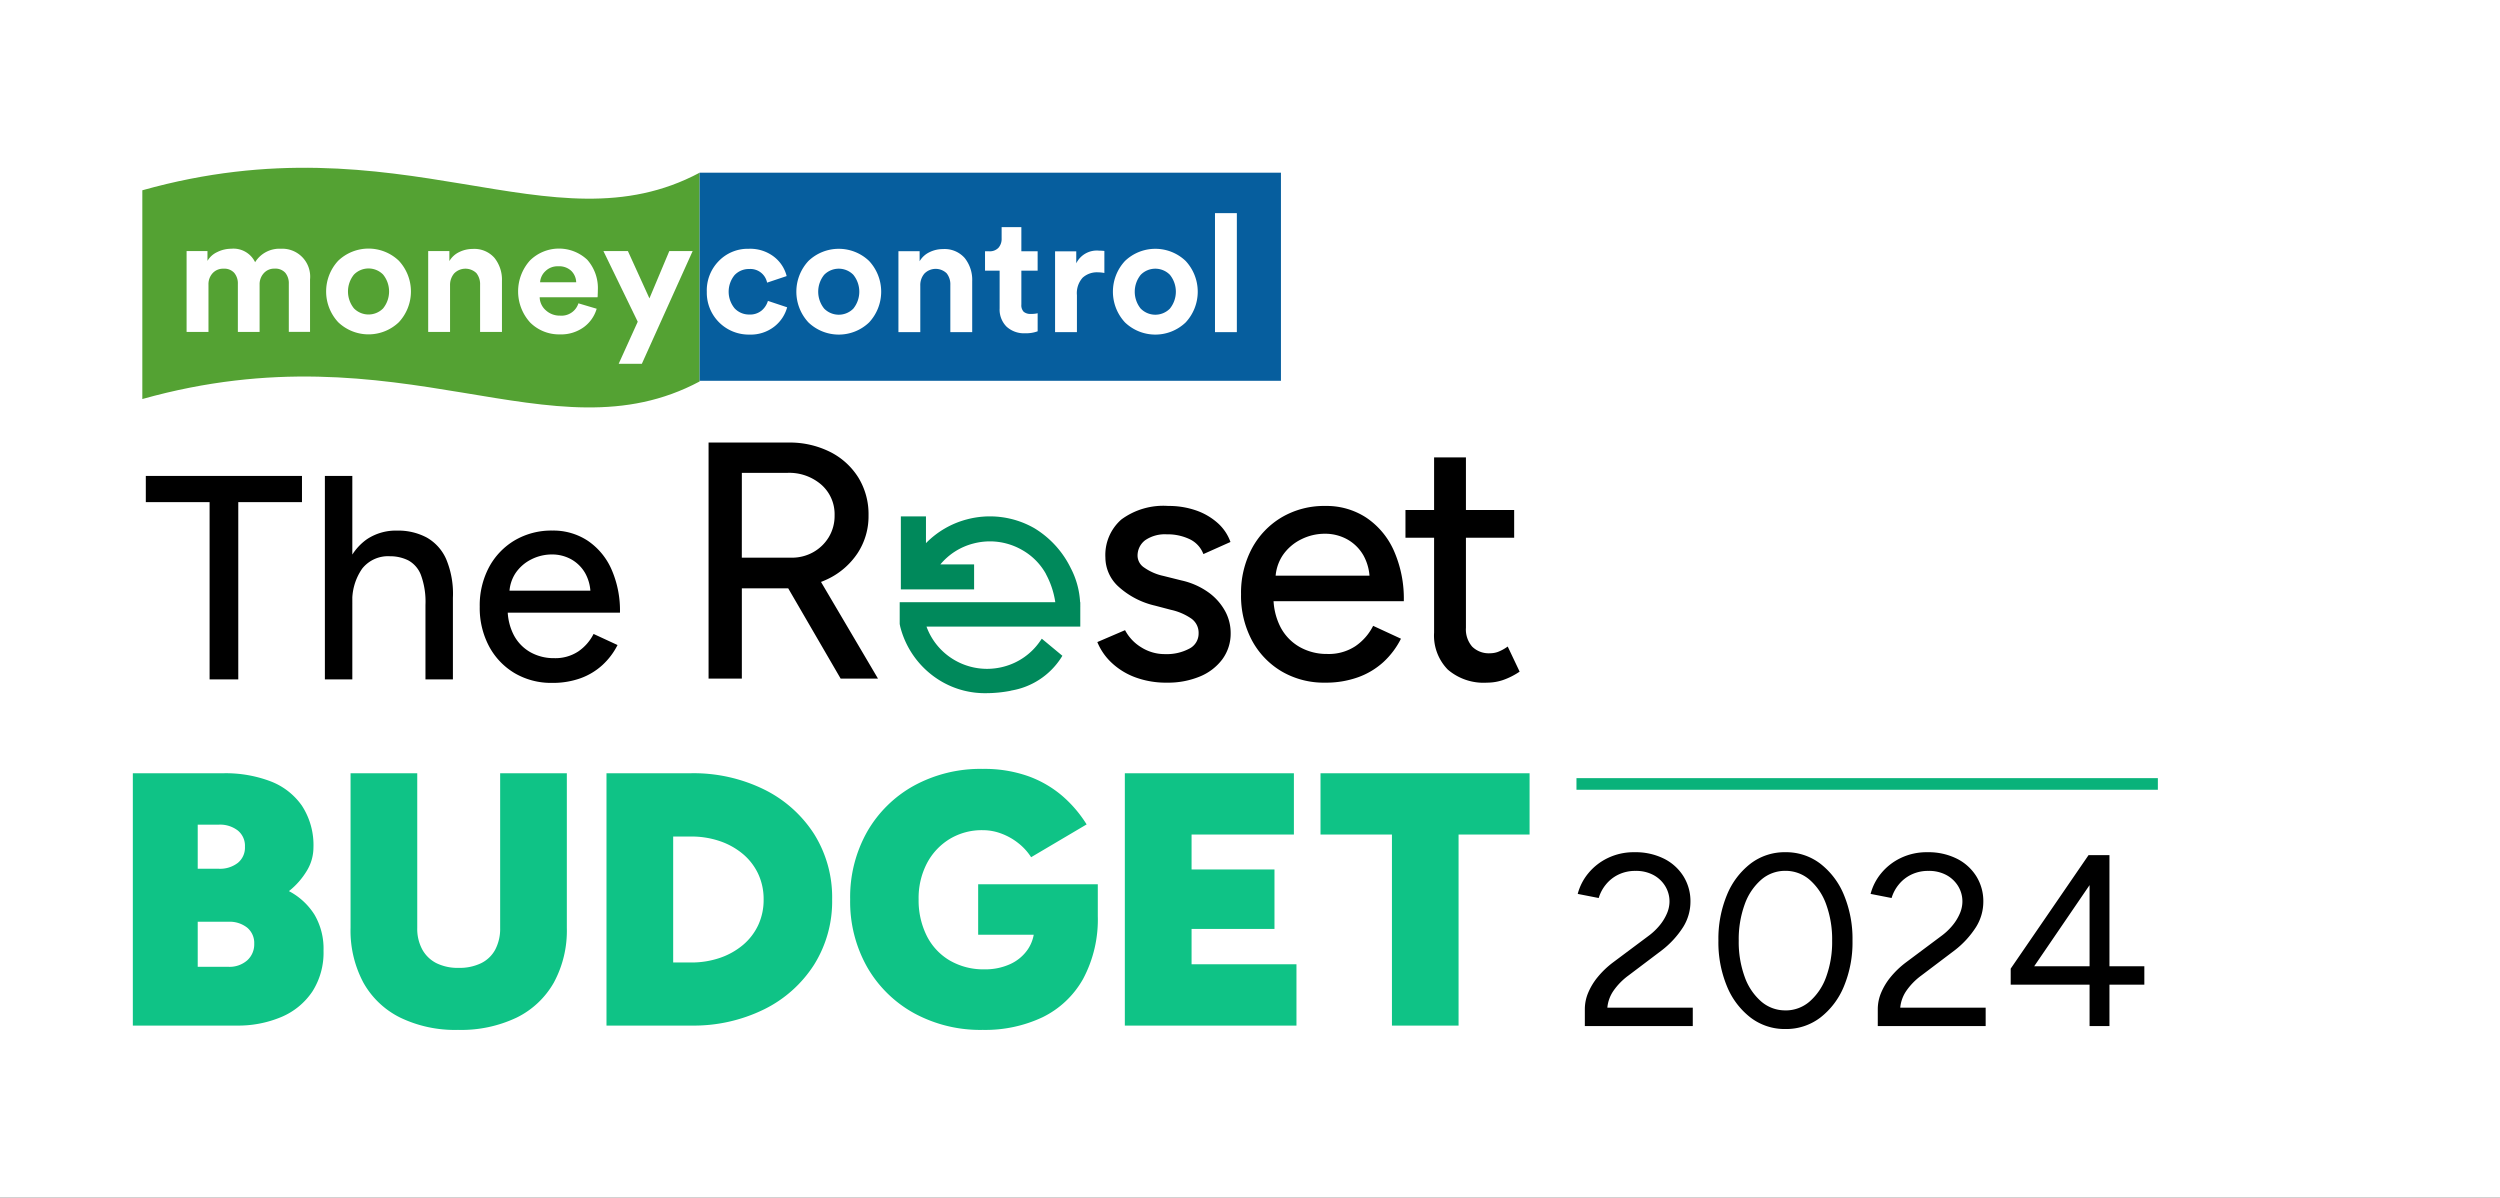
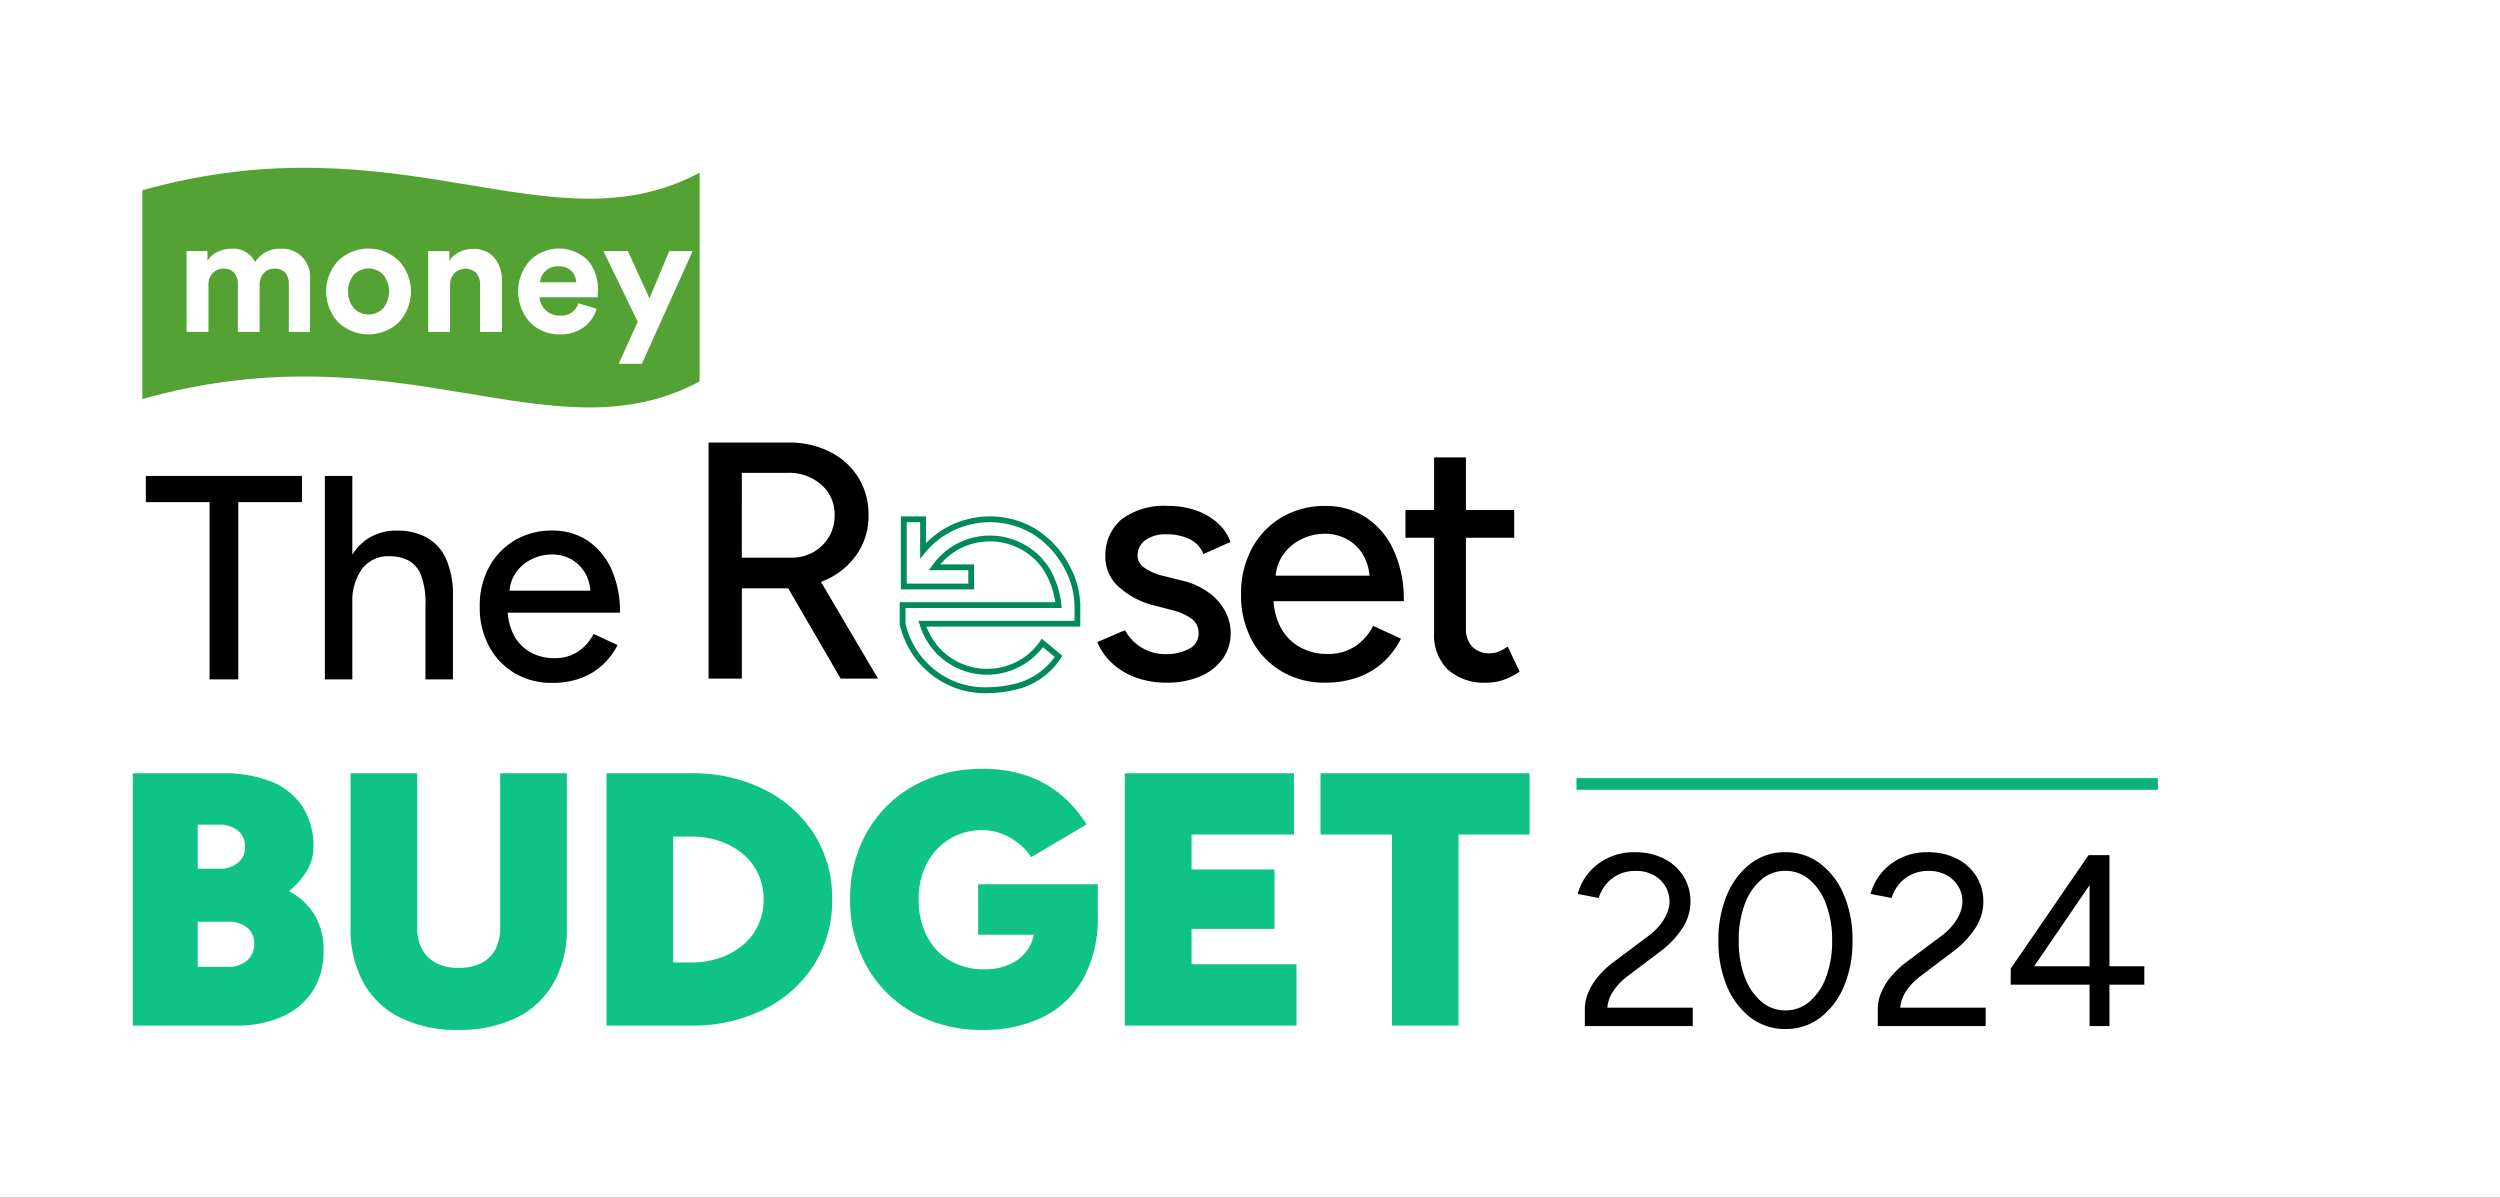
<svg xmlns="http://www.w3.org/2000/svg" width="215" height="103" viewBox="0 0 215 103">
  <rect x="0" y="0" width="215" height="103" fill="#333333" stroke="none" />
  <defs>
    <clipPath id="clip-Budget_Logo">
      <rect width="215" height="103" />
    </clipPath>
  </defs>
  <g id="Budget_Logo" clip-path="url(#clip-Budget_Logo)">
    <rect width="215" height="103" fill="#fff" />
    <g id="Group_26" data-name="Group 26" transform="translate(-289.452 -65.571)">
      <g id="Group_22" data-name="Group 22" transform="translate(299.016 80)">
        <path id="Path_11" data-name="Path 11" d="M5.785,0V-15.247H.3V-17.5H13.73v2.253H8.252V0ZM15.7,0V-17.5h2.36V0ZM24.35,0V-6.4h2.36V0Zm0-6.4a6.672,6.672,0,0,0-.394-2.587,2.4,2.4,0,0,0-1.081-1.247A3.5,3.5,0,0,0,21.3-10.59a2.837,2.837,0,0,0-2.388,1.058,4.8,4.8,0,0,0-.849,3.043H17.054a8.913,8.913,0,0,1,.582-3.4,4.721,4.721,0,0,1,1.67-2.159,4.475,4.475,0,0,1,2.6-.748,5.211,5.211,0,0,1,2.552.595,3.964,3.964,0,0,1,1.675,1.863,7.708,7.708,0,0,1,.577,3.318V-6.4ZM35.246.3a6.187,6.187,0,0,1-3.229-.838,5.92,5.92,0,0,1-2.2-2.312,7.023,7.023,0,0,1-.8-3.4,6.984,6.984,0,0,1,.8-3.4,5.948,5.948,0,0,1,2.215-2.312,6.208,6.208,0,0,1,3.232-.837,5.371,5.371,0,0,1,3.024.863,5.766,5.766,0,0,1,2.049,2.447,8.793,8.793,0,0,1,.74,3.75h-10.1l.444-.391a4.811,4.811,0,0,0,.521,2.311A3.635,3.635,0,0,0,33.369-2.34a4.083,4.083,0,0,0,2.044.513A3.579,3.579,0,0,0,37.5-2.409a4,4,0,0,0,1.307-1.5l2.062.954a6.022,6.022,0,0,1-1.3,1.721A5.6,5.6,0,0,1,37.688-.1,7.021,7.021,0,0,1,35.246.3ZM31.568-7.251l-.47-.379H39l-.458.391a3.693,3.693,0,0,0-.458-1.9,3.151,3.151,0,0,0-1.207-1.192,3.389,3.389,0,0,0-1.664-.413,3.9,3.9,0,0,0-1.741.413A3.552,3.552,0,0,0,32.1-9.145,3.25,3.25,0,0,0,31.568-7.251Z" transform="translate(2.676 43.999)" />
        <path id="Path_12" data-name="Path 12" d="M1.86,0V-21.7H9.672a10.883,10.883,0,0,1,4,.682A5.823,5.823,0,0,1,16.4-18.91a6.209,6.209,0,0,1,.992,3.627,3.849,3.849,0,0,1-.558,1.953,6.492,6.492,0,0,1-1.55,1.767,5.739,5.739,0,0,1,2.2,2.03,5.767,5.767,0,0,1,.775,3.085A6.2,6.2,0,0,1,17.3-2.929,6.015,6.015,0,0,1,14.648-.744,9.572,9.572,0,0,1,10.757,0ZM7.44-5.053h2.635A2.305,2.305,0,0,0,11.7-5.611a1.855,1.855,0,0,0,.6-1.426,1.714,1.714,0,0,0-.6-1.38,2.437,2.437,0,0,0-1.628-.511H7.44Zm0-8.432H9.269a2.5,2.5,0,0,0,1.612-.5,1.685,1.685,0,0,0,.62-1.395,1.685,1.685,0,0,0-.62-1.4,2.5,2.5,0,0,0-1.612-.5H7.44ZM29.822.372a10.844,10.844,0,0,1-4.96-1.054A7.366,7.366,0,0,1,21.684-3.7a9.479,9.479,0,0,1-1.1-4.7V-21.7h5.735V-8.4a3.751,3.751,0,0,0,.434,1.86,2.866,2.866,0,0,0,1.225,1.178,4.156,4.156,0,0,0,1.906.4,4.254,4.254,0,0,0,1.922-.4,2.756,2.756,0,0,0,1.225-1.178,3.864,3.864,0,0,0,.418-1.86V-21.7h5.735V-8.4a9.373,9.373,0,0,1-1.116,4.7A7.442,7.442,0,0,1,34.86-.682,11.091,11.091,0,0,1,29.822.372ZM42.594,0V-21.7h7.254a13.73,13.73,0,0,1,6.309,1.4,10.736,10.736,0,0,1,4.293,3.828A10.246,10.246,0,0,1,62-10.85a10.267,10.267,0,0,1-1.55,5.611A10.7,10.7,0,0,1,56.157-1.4,13.73,13.73,0,0,1,49.848,0Zm5.735-5.425h1.519a7.528,7.528,0,0,0,2.511-.4,6.186,6.186,0,0,0,1.984-1.116,5.007,5.007,0,0,0,1.3-1.7,5.122,5.122,0,0,0,.465-2.2,5.122,5.122,0,0,0-.465-2.2,5.007,5.007,0,0,0-1.3-1.7,6.186,6.186,0,0,0-1.984-1.116,7.528,7.528,0,0,0-2.511-.4H48.329ZM74.958.372a11.908,11.908,0,0,1-5.921-1.441,10.472,10.472,0,0,1-4.03-3.968A11.424,11.424,0,0,1,63.55-10.85a11.424,11.424,0,0,1,1.457-5.813,10.472,10.472,0,0,1,4.03-3.968,11.908,11.908,0,0,1,5.921-1.442,11.259,11.259,0,0,1,3.891.62,9.385,9.385,0,0,1,2.929,1.69A10.7,10.7,0,0,1,83.886-17.3l-4.774,2.821a4.871,4.871,0,0,0-1.1-1.209,5.343,5.343,0,0,0-1.457-.822,4.542,4.542,0,0,0-1.6-.294,5.349,5.349,0,0,0-2.852.76,5.371,5.371,0,0,0-1.953,2.092,6.475,6.475,0,0,0-.713,3.1,6.838,6.838,0,0,0,.682,3.1A5.113,5.113,0,0,0,72.09-5.611a5.745,5.745,0,0,0,3.022.775,5.138,5.138,0,0,0,2.2-.45,3.673,3.673,0,0,0,1.519-1.271,3.311,3.311,0,0,0,.558-1.907l5.456-1.023A10.832,10.832,0,0,1,83.576-4,8.042,8.042,0,0,1,80.089-.713,11.532,11.532,0,0,1,74.958.372Zm-.4-8.184v-4.34H84.847v3.193L81.592-7.812ZM87.172,0V-21.7h14.539v5.27h-8.8v3.007h7.13v5.115h-7.13V-5.27h9.021V0Zm22.971,0V-16.43H104V-21.7h17.98v5.27h-6.107V0Z" transform="translate(0 73.77)" fill="#0fc386" />
        <path id="Path_13" data-name="Path 13" d="M1.207,0V-1.47a3.639,3.639,0,0,1,.278-1.374A5.419,5.419,0,0,1,2.3-4.2,7.654,7.654,0,0,1,3.619-5.467L6.664-7.742a5.33,5.33,0,0,0,.947-.884,4.209,4.209,0,0,0,.644-1.031A2.623,2.623,0,0,0,8.488-10.7a2.521,2.521,0,0,0-.362-1.328,2.656,2.656,0,0,0-1.01-.959,3.122,3.122,0,0,0-1.536-.359,3.3,3.3,0,0,0-1.509.329A3.16,3.16,0,0,0,3-12.154a3.319,3.319,0,0,0-.6,1.139L.595-11.368a4.61,4.61,0,0,1,.9-1.762,4.917,4.917,0,0,1,1.687-1.323,5.122,5.122,0,0,1,2.287-.5,5.486,5.486,0,0,1,2.548.557,4.169,4.169,0,0,1,1.673,1.516,4.044,4.044,0,0,1,.6,2.177,4.131,4.131,0,0,1-.627,2.184,7.88,7.88,0,0,1-1.834,2L4.953-4.347A5.575,5.575,0,0,0,3.661-3.024a3.039,3.039,0,0,0-.518,1.442H10.49V0ZM18.459.252A4.839,4.839,0,0,1,15.47-.725a6.493,6.493,0,0,1-2.037-2.688,9.859,9.859,0,0,1-.739-3.938,9.861,9.861,0,0,1,.738-3.938,6.5,6.5,0,0,1,2.033-2.688,4.825,4.825,0,0,1,2.986-.977,4.849,4.849,0,0,1,2.995.977,6.506,6.506,0,0,1,2.039,2.688,9.836,9.836,0,0,1,.741,3.938,9.846,9.846,0,0,1-.74,3.938A6.506,6.506,0,0,1,21.45-.725,4.839,4.839,0,0,1,18.459.252Zm0-1.6a3.134,3.134,0,0,0,2.084-.77,5.047,5.047,0,0,0,1.421-2.121,8.752,8.752,0,0,0,.511-3.109,8.777,8.777,0,0,0-.511-3.111,5.031,5.031,0,0,0-1.424-2.123,3.15,3.15,0,0,0-2.091-.77,3.126,3.126,0,0,0-2.08.77,5.038,5.038,0,0,0-1.418,2.123,8.8,8.8,0,0,0-.509,3.111,8.78,8.78,0,0,0,.51,3.11,5.025,5.025,0,0,0,1.421,2.121A3.141,3.141,0,0,0,18.461-1.351ZM26.4,0V-1.47a3.639,3.639,0,0,1,.278-1.374A5.419,5.419,0,0,1,27.491-4.2a7.654,7.654,0,0,1,1.318-1.267l3.045-2.275a5.33,5.33,0,0,0,.947-.884,4.209,4.209,0,0,0,.644-1.031,2.623,2.623,0,0,0,.233-1.043,2.521,2.521,0,0,0-.362-1.328,2.656,2.656,0,0,0-1.01-.959,3.122,3.122,0,0,0-1.536-.359,3.3,3.3,0,0,0-1.509.329,3.16,3.16,0,0,0-1.073.863,3.319,3.319,0,0,0-.6,1.139l-1.806-.353a4.61,4.61,0,0,1,.9-1.762,4.917,4.917,0,0,1,1.687-1.323,5.122,5.122,0,0,1,2.287-.5,5.486,5.486,0,0,1,2.548.557,4.169,4.169,0,0,1,1.673,1.516,4.044,4.044,0,0,1,.6,2.177,4.131,4.131,0,0,1-.627,2.184,7.88,7.88,0,0,1-1.834,2L30.142-4.347a5.575,5.575,0,0,0-1.292,1.323,3.039,3.039,0,0,0-.518,1.442h7.346V0ZM44.614,0V-3.563H37.831V-4.942L44.524-14.7h1.8v9.555h3v1.582h-3V0ZM39.851-5.145h4.763v-6.979Z" transform="translate(125.525 73.815)" />
        <g id="Group_3" data-name="Group 3" transform="translate(48.806 15.931)">
          <path id="Path_10" data-name="Path 10" d="M2.567,0V-20.3H9.426a7.74,7.74,0,0,1,3.584.8,6.068,6.068,0,0,1,2.438,2.209,6.019,6.019,0,0,1,.876,3.25,5.773,5.773,0,0,1-.938,3.248,6.375,6.375,0,0,1-2.563,2.227,8.174,8.174,0,0,1-3.667.8H5.429V0ZM13.926,0,9.113-8.285l2.252-1.506L17.137,0Zm-8.5-10.4H9.695a3.733,3.733,0,0,0,1.866-.468A3.637,3.637,0,0,0,12.9-12.157a3.534,3.534,0,0,0,.505-1.882,3.379,3.379,0,0,0-1.137-2.635,4.207,4.207,0,0,0-2.921-1.02H5.429ZM42,.348A7.629,7.629,0,0,1,39.267-.11a6,6,0,0,1-2.032-1.248A5.072,5.072,0,0,1,36-3.142l2.384-1.024a3.815,3.815,0,0,0,1.393,1.476,3.778,3.778,0,0,0,2.051.583A4.119,4.119,0,0,0,43.9-2.571a1.451,1.451,0,0,0,.81-1.32,1.5,1.5,0,0,0-.61-1.26,4.938,4.938,0,0,0-1.759-.761l-1.379-.363a6.989,6.989,0,0,1-3.14-1.634,3.4,3.4,0,0,1-1.128-2.5,4.06,4.06,0,0,1,1.375-3.277A6.084,6.084,0,0,1,42.1-14.848a7.111,7.111,0,0,1,2.386.383,5.47,5.47,0,0,1,1.857,1.078,3.949,3.949,0,0,1,1.107,1.637l-2.328,1.041a2.334,2.334,0,0,0-1.183-1.283,4.419,4.419,0,0,0-1.975-.416,2.993,2.993,0,0,0-1.839.5,1.651,1.651,0,0,0-.663,1.4,1.237,1.237,0,0,0,.565.957,4.525,4.525,0,0,0,1.667.723l1.552.388A6.328,6.328,0,0,1,45.6-7.385a4.862,4.862,0,0,1,1.4,1.6,3.925,3.925,0,0,1,.467,1.849,3.729,3.729,0,0,1-.716,2.275A4.567,4.567,0,0,1,44.8-.173,7.131,7.131,0,0,1,42,.348Zm13.591,0a7.176,7.176,0,0,1-3.746-.972,6.867,6.867,0,0,1-2.558-2.682,8.147,8.147,0,0,1-.927-3.944,8.1,8.1,0,0,1,.934-3.944,6.9,6.9,0,0,1,2.57-2.682,7.2,7.2,0,0,1,3.749-.972,6.231,6.231,0,0,1,3.508,1A6.688,6.688,0,0,1,61.5-11.009a10.2,10.2,0,0,1,.858,4.35H50.636l.515-.454a5.581,5.581,0,0,0,.6,2.681,4.216,4.216,0,0,0,1.657,1.718,4.736,4.736,0,0,0,2.371.595,4.151,4.151,0,0,0,2.42-.674A4.637,4.637,0,0,0,59.72-4.538l2.392,1.107a6.986,6.986,0,0,1-1.5,2A6.5,6.5,0,0,1,58.422-.116,8.144,8.144,0,0,1,55.589.348ZM51.323-8.411l-.545-.439h9.17l-.531.454a4.284,4.284,0,0,0-.531-2.2,3.655,3.655,0,0,0-1.4-1.383,3.931,3.931,0,0,0-1.93-.479,4.518,4.518,0,0,0-2.019.479,4.12,4.12,0,0,0-1.593,1.375A3.77,3.77,0,0,0,51.323-8.411ZM69.524.348A4.723,4.723,0,0,1,66.143-.773a4.186,4.186,0,0,1-1.181-3.188V-19.024H67.7V-4.369a2.256,2.256,0,0,0,.542,1.625,2.045,2.045,0,0,0,1.548.565,2.036,2.036,0,0,0,.652-.114,3.727,3.727,0,0,0,.851-.466L72.318-.6a6.113,6.113,0,0,1-1.43.723A4.3,4.3,0,0,1,69.524.348ZM62.5-12.115V-14.5h9.348v2.385Z" transform="translate(0 28)" />
-           <path id="Union_2" data-name="Union 2" d="M3.534,13.769A7.386,7.386,0,0,1,.059,9.256C.034,9.166.021,9.075,0,8.984V7.38H13.406a7.46,7.46,0,0,0-.88-2.831A5.587,5.587,0,0,0,10.4,2.428a5.807,5.807,0,0,0-7.658,1.7H5.9V5.782H.1V0H1.759V2.7A7.464,7.464,0,0,1,11.231,1a7.958,7.958,0,0,1,3,3.308,7.072,7.072,0,0,1,.8,3.074h0v.05c0,.019,0,.038,0,.058a.014.014,0,0,1,0,.012V8.984H1.71a5.794,5.794,0,0,0,7.055,3.931,5.754,5.754,0,0,0,3.256-2.28l1.393,1.156a6.174,6.174,0,0,1-4.219,2.719,10.936,10.936,0,0,1-1.987.194A7.216,7.216,0,0,1,3.534,13.769Z" transform="translate(19.254 14.298)" fill="#00895b" />
          <path id="Union_2_-_Outline" data-name="Union 2 - Outline" d="M7.207,14.955a7.414,7.414,0,0,1-3.8-.97A7.635,7.635,0,0,1-.182,9.321C-.2,9.258-.212,9.2-.224,9.137c-.006-.032-.013-.065-.02-.1L-.25,9.012V7.13H13.131a7.323,7.323,0,0,0-.78-2.371l-.047-.1a5.349,5.349,0,0,0-2.026-2.018A5.559,5.559,0,0,0,7.511,1.9a5.615,5.615,0,0,0-1.447.191A5.459,5.459,0,0,0,3.249,3.881h2.9V6.032h-6.3V-.247H2.009v2.3A7.638,7.638,0,0,1,5.507.015a7.692,7.692,0,0,1,5.849.767,8.22,8.22,0,0,1,3.1,3.409,7.15,7.15,0,0,1,.809,2.939h.016l0,.336a.262.262,0,0,1,0,.066v1.7H2.056a5.5,5.5,0,0,0,2.431,2.888,5.557,5.557,0,0,0,2.766.743A5.618,5.618,0,0,0,8.7,12.674a5.468,5.468,0,0,0,3.115-2.181l.156-.223,1.77,1.469-.116.185a6.34,6.34,0,0,1-4.252,2.8l-.134.035A11.241,11.241,0,0,1,7.207,14.955Zm-6.957-6c.006.028.011.055.017.083.011.053.02.1.033.15a7.139,7.139,0,0,0,3.359,4.362,6.927,6.927,0,0,0,3.548.9,10.731,10.731,0,0,0,1.932-.189l.105-.028a5.9,5.9,0,0,0,3.838-2.4L12.065,11a6.046,6.046,0,0,1-3.236,2.159,6.036,6.036,0,0,1-4.591-.6,6,6,0,0,1-2.768-3.5l-.1-.322H14.783l0-1.341a6.8,6.8,0,0,0-.768-2.971,7.726,7.726,0,0,0-2.907-3.207A7.192,7.192,0,0,0,5.636.5,7.145,7.145,0,0,0,1.952,2.859l-.443.535V.253H.352V5.532h5.3V4.381H2.266l.274-.393a6.042,6.042,0,0,1,3.4-2.379,6.037,6.037,0,0,1,4.591.6,5.859,5.859,0,0,1,2.22,2.22l0,.008.048.1a7.5,7.5,0,0,1,.856,2.824l.019.267H.25Z" transform="translate(19.254 14.298)" fill="#00895b" />
        </g>
        <g id="MC_Logo" transform="translate(2.676 0)">
          <g id="Group_188" transform="translate(0 0)">
            <path id="Path_172" d="M-228.021,12.3c-12.791,6.826-25.585-4.763-47.929,1.512h0V31.765c22.344-6.274,35.138,5.314,47.929-1.512V12.3" transform="translate(275.95 -11.877)" fill="#54a233" />
-             <rect id="Rectangle_28" width="49.992" height="17.897" transform="translate(47.929 0.422)" fill="#065e9e" />
          </g>
          <path id="Path_173" d="M69.81,86.723H67.93V79.768h1.795v.847a1.873,1.873,0,0,1,.847-.762,2.7,2.7,0,0,1,1.188-.283,2.067,2.067,0,0,1,2.063,1.158,2.456,2.456,0,0,1,2.206-1.158,2.4,2.4,0,0,1,2.517,2.642v4.509H76.721V82.595a1.428,1.428,0,0,0-.3-.954,1.142,1.142,0,0,0-.926-.36,1.192,1.192,0,0,0-.933.4,1.4,1.4,0,0,0-.353.975v4.071H72.339V82.6a1.408,1.408,0,0,0-.311-.954,1.138,1.138,0,0,0-.918-.36,1.212,1.212,0,0,0-.945.39,1.4,1.4,0,0,0-.353.981v4.069Z" transform="translate(-64.123 -72.607)" fill="#fff" />
          <path id="Path_174" d="M125.333,80.563a3.775,3.775,0,0,1,5.216,0,3.88,3.88,0,0,1,0,5.286,3.775,3.775,0,0,1-5.216,0A3.885,3.885,0,0,1,125.333,80.563Zm1.358,4.1a1.759,1.759,0,0,0,2.487.015l.015-.015a2.314,2.314,0,0,0,0-2.913,1.758,1.758,0,0,0-2.485-.017l-.017.017A2.314,2.314,0,0,0,126.691,84.664Z" transform="translate(-108.488 -72.568)" fill="#fff" />
          <path id="Path_175" d="M167.4,82.778v4h-1.88V79.823h1.822v.864a1.954,1.954,0,0,1,.847-.777,2.633,2.633,0,0,1,1.158-.268,2.3,2.3,0,0,1,1.874.771,3,3,0,0,1,.643,1.986V86.78h-1.88V82.722a1.519,1.519,0,0,0-.317-1,1.359,1.359,0,0,0-1.916.028A1.535,1.535,0,0,0,167.4,82.778Z" transform="translate(-140.936 -72.662)" fill="#fff" />
          <path id="Path_176" d="M207.033,84.227l1.569.466a3,3,0,0,1-1.109,1.584,3.325,3.325,0,0,1-2.057.622,3.525,3.525,0,0,1-2.544-1.011,3.974,3.974,0,0,1-.028-5.344,3.552,3.552,0,0,1,4.927-.064,3.682,3.682,0,0,1,.911,2.644c0,.075,0,.16-.006.253s-.006.17-.006.226l-.015.1H203.7a1.54,1.54,0,0,0,.536,1.131,1.757,1.757,0,0,0,1.216.451A1.523,1.523,0,0,0,207.033,84.227Zm-3.3-1.81h3.108a1.445,1.445,0,0,0-.417-.975,1.52,1.52,0,0,0-1.137-.4,1.488,1.488,0,0,0-1.1.424,1.432,1.432,0,0,0-.451.947Z" transform="translate(-169.528 -72.57)" fill="#fff" />
          <path id="Path_177" d="M239.606,90.208h-1.993l1.639-3.619L236.3,80.51h2.106l1.852,4.071,1.71-4.071h2.008Z" transform="translate(-196.647 -73.349)" fill="#fff" />
-           <path id="Path_178" d="M281.692,81.329a1.682,1.682,0,0,0-1.258.524,2.256,2.256,0,0,0,.006,2.861,1.7,1.7,0,0,0,1.265.53,1.558,1.558,0,0,0,1.06-.347,1.716,1.716,0,0,0,.537-.826l1.654.551a3.153,3.153,0,0,1-1.1,1.654,3.287,3.287,0,0,1-2.148.692,3.6,3.6,0,0,1-3.662-3.534v-.155a3.6,3.6,0,0,1,1.037-2.644,3.468,3.468,0,0,1,2.566-1.045,3.349,3.349,0,0,1,2.176.686,3.03,3.03,0,0,1,1.088,1.661l-1.682.564A1.463,1.463,0,0,0,281.692,81.329Z" transform="translate(-229.501 -72.623)" fill="#fff" />
          <path id="Path_179" d="M315.277,80.653a3.775,3.775,0,0,1,5.216,0,3.88,3.88,0,0,1,0,5.286,3.775,3.775,0,0,1-5.216,0A3.88,3.88,0,0,1,315.277,80.653Zm1.356,4.1a1.759,1.759,0,0,0,2.487.015l.015-.015a2.314,2.314,0,0,0,0-2.913,1.758,1.758,0,0,0-2.487-.015l-.015.015A2.314,2.314,0,0,0,316.633,84.754Z" transform="translate(-257.991 -72.639)" fill="#fff" />
          <path id="Path_180" d="M357.35,82.86v4h-1.88V79.9h1.822v.862a1.954,1.954,0,0,1,.847-.777,2.6,2.6,0,0,1,1.158-.268,2.3,2.3,0,0,1,1.874.771,3.006,3.006,0,0,1,.643,1.986V86.86h-1.88V82.8a1.519,1.519,0,0,0-.317-1,1.359,1.359,0,0,0-1.916.028A1.53,1.53,0,0,0,357.35,82.86Z" transform="translate(-290.445 -72.725)" fill="#fff" />
          <path id="Path_181" d="M393.575,70.84v2.078h1.4v1.667h-1.4V77.5a.817.817,0,0,0,.2.622.893.893,0,0,0,.622.183,2.2,2.2,0,0,0,.579-.057V79.8a2.848,2.848,0,0,1-1.06.17A2.225,2.225,0,0,1,392.3,79.4a2.086,2.086,0,0,1-.594-1.575V74.587H390.45V72.92h.354a1.026,1.026,0,0,0,.8-.3,1.15,1.15,0,0,0,.274-.8v-.975Z" transform="translate(-317.978 -65.738)" fill="#fff" />
-           <path id="Path_182" d="M422.981,80.368v1.895a3.136,3.136,0,0,0-.566-.057,1.835,1.835,0,0,0-1.3.46,1.976,1.976,0,0,0-.494,1.505v3.181h-1.88V80.4h1.822v1.033a1.967,1.967,0,0,1,1.978-1.088C422.645,80.34,422.792,80.349,422.981,80.368Z" transform="translate(-340.245 -73.216)" fill="#fff" />
          <path id="Path_183" d="M443.147,80.653a3.775,3.775,0,0,1,5.216,0,3.88,3.88,0,0,1,0,5.286,3.775,3.775,0,0,1-5.216,0A3.88,3.88,0,0,1,443.147,80.653Zm1.356,4.1a1.758,1.758,0,0,0,2.487.015l.015-.015a2.314,2.314,0,0,0,0-2.913,1.759,1.759,0,0,0-2.487-.015l-.015.015A2.314,2.314,0,0,0,444.5,84.754Z" transform="translate(-358.637 -72.639)" fill="#fff" />
          <path id="Path_184" d="M485.22,75.434h-1.88V65.2h1.88Z" transform="translate(-391.091 -61.299)" fill="#fff" />
        </g>
      </g>
      <line id="Line_3" data-name="Line 3" x2="50" transform="translate(425.028 132.991)" fill="none" stroke="#09b27a" stroke-width="1" />
    </g>
  </g>
</svg>